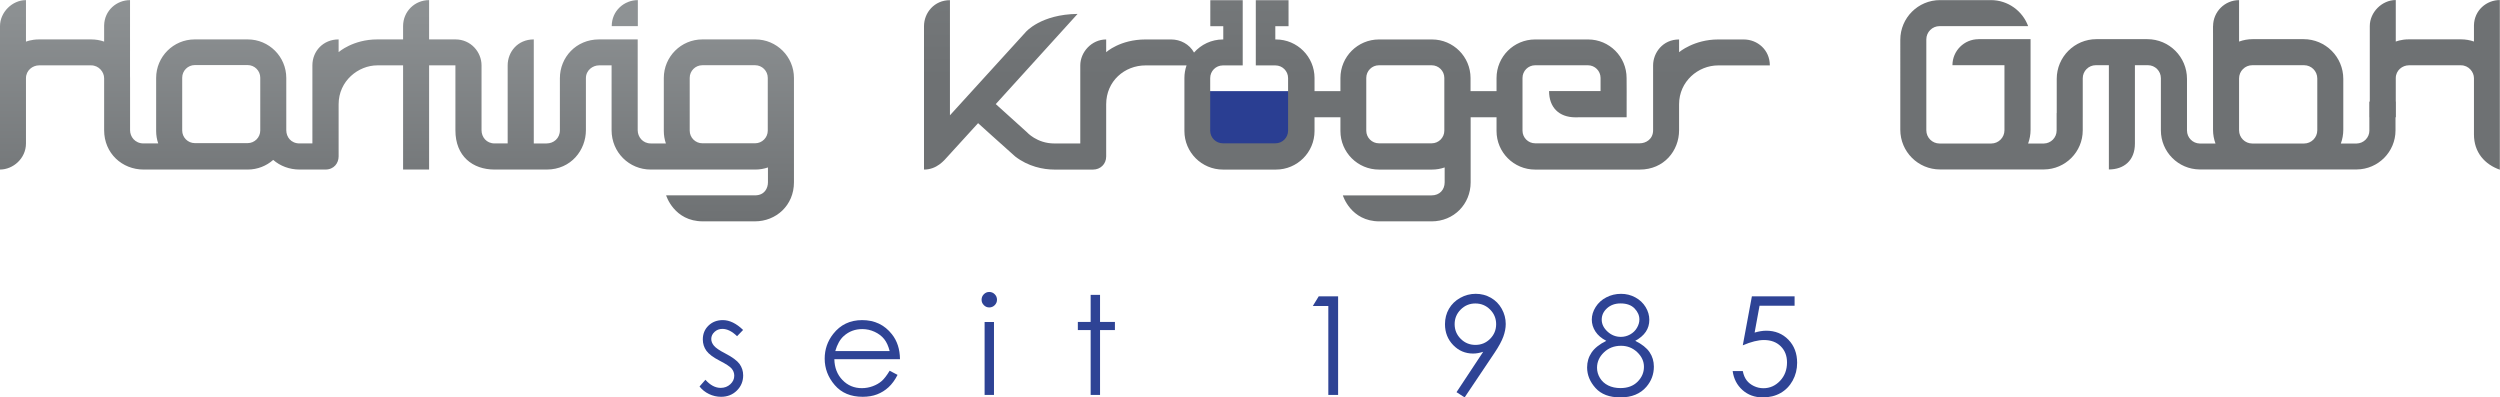
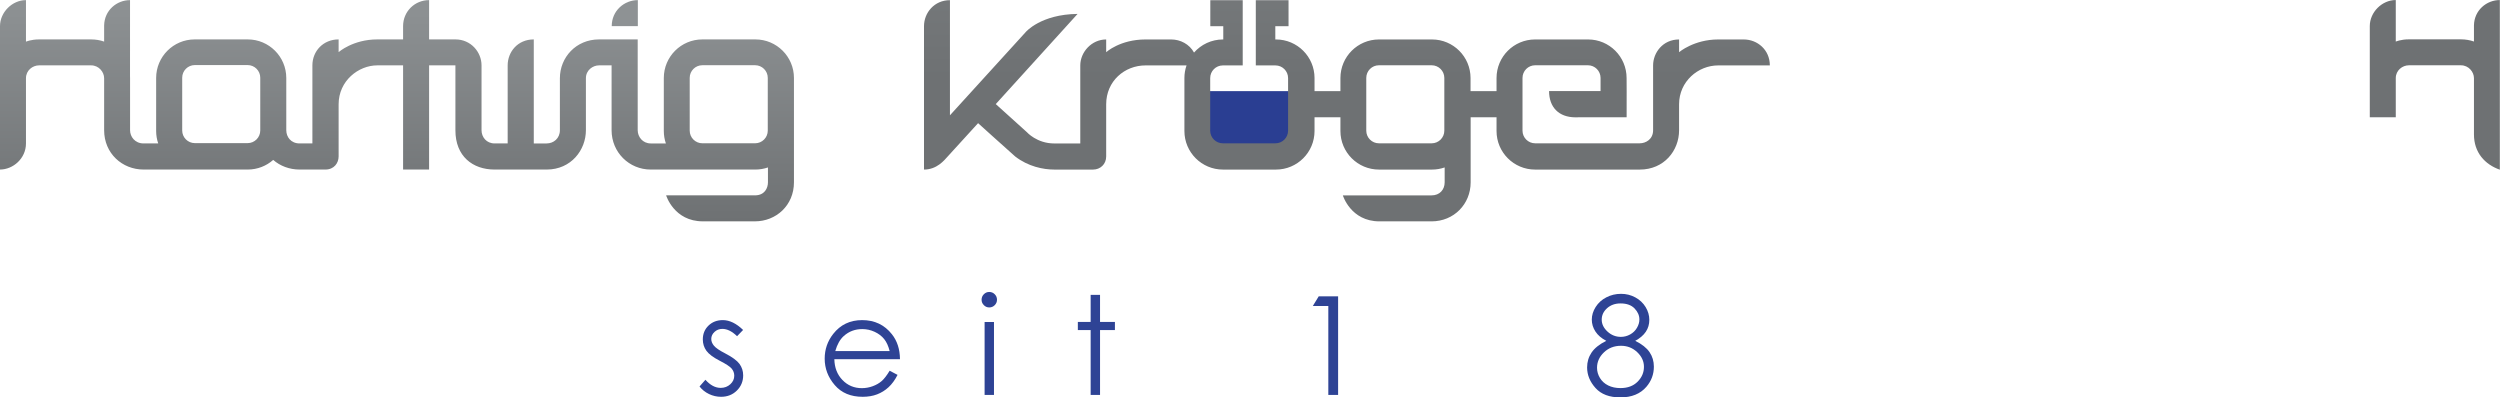
<svg xmlns="http://www.w3.org/2000/svg" xmlns:ns1="http://sodipodi.sourceforge.net/DTD/sodipodi-0.dtd" xmlns:ns2="http://www.inkscape.org/namespaces/inkscape" version="1.1" id="svg2" xml:space="preserve" width="5573.627" height="885.987" viewBox="0 0 5573.627 885.987" ns1:docname="Hartwig_Kröger_GmbH_Seit_1985_v2.svg" ns2:version="0.92.5 (2060ec1f9f, 2020-04-08)">
  <defs id="defs6">
    <linearGradient x1="0" y1="0" x2="1" y2="0" gradientUnits="userSpaceOnUse" gradientTransform="matrix(0,-977.815,-977.815,0,20859.9,5123.14)" spreadMethod="pad" id="linearGradient20">
      <stop style="stop-opacity:1;stop-color:#4777c4" offset="0" id="stop16" />
      <stop style="stop-opacity:1;stop-color:#2a3e92" offset="1" id="stop18" />
    </linearGradient>
    <linearGradient x1="0" y1="0" x2="1" y2="0" gradientUnits="userSpaceOnUse" gradientTransform="matrix(2e-7,3700,3700,-2e-7,6639.42,2944.66)" spreadMethod="pad" id="linearGradient28">
      <stop style="stop-opacity:1;stop-color:#6e7173" offset="0" id="stop24" />
      <stop style="stop-opacity:1;stop-color:#8e9294" offset="1" id="stop26" />
    </linearGradient>
    <linearGradient x1="0" y1="0" x2="1" y2="0" gradientUnits="userSpaceOnUse" gradientTransform="matrix(2e-7,3700,3700,-2e-7,22530.7,2944.66)" spreadMethod="pad" id="linearGradient38">
      <stop style="stop-opacity:1;stop-color:#6e7173" offset="0" id="stop34" />
      <stop style="stop-opacity:1;stop-color:#8e9294" offset="1" id="stop36" />
    </linearGradient>
    <clipPath clipPathUnits="userSpaceOnUse" id="clipPath48">
      <path d="m 37448.5,6644.58 v -0.01 c 0.5,0 0.9,0.01 1.4,0.01 z" id="path46" ns2:connector-curvature="0" />
    </clipPath>
    <linearGradient x1="0" y1="0" x2="1" y2="0" gradientUnits="userSpaceOnUse" gradientTransform="matrix(0,0.017,0.017,0,37449.2,6644.57)" spreadMethod="pad" id="linearGradient56">
      <stop style="stop-opacity:1;stop-color:#6e7173" offset="0" id="stop52" />
      <stop style="stop-opacity:1;stop-color:#8e9294" offset="1" id="stop54" />
    </linearGradient>
    <clipPath clipPathUnits="userSpaceOnUse" id="clipPath66">
      <path d="m 38756.6,4467.69 c 0,-122.28 -99.1,-221.41 -221.4,-221.41 h -865.3 c -122.3,0 -221.4,99.13 -221.4,221.41 v 866.92 c 0,122.28 99.1,221.41 221.4,221.41 h 865.3 c 122.3,0 221.4,-99.13 221.4,-221.41 z m 871.3,479.47 v -482.2 h 0.3 v -1.04 c 0,-118.82 -95.2,-215.38 -213.5,-217.59 v -0.05 h -3.4 -260.7 c 26.6,71.76 41.1,149.36 41.1,230.34 v 850.88 c 0,366.85 -297.4,664.24 -664.3,664.24 h -850.2 c -80.4,0 -157.4,-14.28 -228.7,-40.42 v 258.05 h -0.2 l 0.2,435.2 c -239.9,-0.77 -434.2,-195.18 -434.7,-435.11 h -1.1 v -111.85 h 0.2 v -770.11 -571.85 -72.09 -206.94 c 0,-80.98 14.5,-158.58 41.1,-230.34 h -259.4 -3.5 v 0.05 c -118.2,2.21 -213.5,98.77 -213.5,217.59 v 219.64 72.09 571.85 c 0,366.85 -297.4,664.24 -664.2,664.24 h -850.2 c -366.9,0 -664.3,-297.39 -664.3,-664.24 v -571.85 h -1.7 v -291.73 c 0,-118.82 -95.3,-215.38 -213.5,-217.59 v -0.05 h -3.5 -259.9 c 26.5,71.76 41,149.36 41,230.34 v 1504.05 c 0,3.7 -0.1,7.38 -0.1,11.07 h -344.5 -92.3 -434.2 v -0.51 c -240.2,-0.33 -434.9,-194.8 -435.6,-434.94 h 435.6 v -0.27 h 434.3 V 4467.69 c 0,-122.28 -99.2,-221.41 -221.5,-221.41 h -723.6 -140.1 c -122.3,0 -221.4,99.13 -221.4,221.41 v 1520.27 c 0,122.28 99.1,221.41 221.4,221.41 h 106.8 756.9 617.9 c -93.2,254.17 -337.4,435.53 -623.8,435.53 h -850.3 c -366.8,0 -664.2,-297.39 -664.2,-664.23 V 4476.62 c 0,-366.84 297.4,-664.23 664.2,-664.23 h 132.6 1600.8 c 1.9,0 3.8,0.02 5.7,0.07 358.4,3.06 648.1,294.57 648.1,653.77 v 217.33 h 0.2 v 654.13 c 0,120.58 97.8,218.33 218.4,218.33 0.3,0 0.7,-0.01 1.1,-0.01 v 0.01 h 217.2 v -218.33 c 0,0 0,-1318.29 0,-1525.3 250.7,0 435.7,147.92 435.7,432.35 0,309.28 0,1094.17 0,1094.17 v 217.11 h 217.4 v 0 c 119.8,-0.19 216.8,-97.32 216.8,-217.11 v -583.26 -72.09 -217.33 c 0,-359.2 289.7,-650.71 648.2,-653.77 1.8,-0.05 3.7,-0.07 5.6,-0.07 h 1600.8 132 883.9 c 1.9,0 3.8,0.02 5.6,0.07 358.5,3.06 648.2,294.57 648.2,653.77 v 289.42 l 0.2,191.51 z" id="path64" ns2:connector-curvature="0" />
    </clipPath>
    <linearGradient x1="0" y1="0" x2="1" y2="0" gradientUnits="userSpaceOnUse" gradientTransform="matrix(1e-7,2832.51,2832.51,-1e-7,35923.9,3812.39)" spreadMethod="pad" id="linearGradient74">
      <stop style="stop-opacity:1;stop-color:#6e7173" offset="0" id="stop70" />
      <stop style="stop-opacity:1;stop-color:#8e9294" offset="1" id="stop72" />
    </linearGradient>
    <linearGradient x1="0" y1="0" x2="1" y2="0" gradientUnits="userSpaceOnUse" gradientTransform="matrix(1e-7,2837.2,2837.2,-1e-7,40715,3807.46)" spreadMethod="pad" id="linearGradient84">
      <stop style="stop-opacity:1;stop-color:#6e7173" offset="0" id="stop80" />
      <stop style="stop-opacity:1;stop-color:#8e9294" offset="1" id="stop82" />
    </linearGradient>
  </defs>
  <ns1:namedview pagecolor="#ffffff" bordercolor="#666666" borderopacity="1" objecttolerance="10" gridtolerance="10" guidetolerance="10" ns2:pageopacity="0" ns2:pageshadow="2" ns2:window-width="1721" ns2:window-height="931" id="namedview4" showgrid="false" ns2:zoom="0.10603509" ns2:cx="2786.8132" ns2:cy="442.99335" ns2:window-x="2826" ns2:window-y="276" ns2:window-maximized="0" ns2:current-layer="g10" />
  <g id="g10" ns2:groupmode="layer" ns2:label="ink_ext_XXXXXX" transform="matrix(1.333,0,0,-1.333,0,885.987)">
    <g id="g12" transform="scale(0.1)">
      <g id="g14" transform="scale(1.324)">
        <path d="m 16300,3130.47 h -1094.1 v 738.42 H 16300 v -738.42" style="fill:url(#linearGradient20);fill-opacity:1;fill-rule:evenodd;stroke:none" id="path22" ns2:connector-curvature="0" />
      </g>
      <path d="m 12840.9,4461.42 c 0,-116.13 -95.1,-211.14 -211.2,-211.14 h -883.1 c -116.2,0 -211.2,95.01 -211.2,211.14 v 883.17 c 0,116.13 95,211.15 211.2,211.15 h 883.1 c 116.1,0 211.2,-95.02 211.2,-211.15 z m -8488.09,2.56 c 0,-116.13 -95.01,-211.14 -211.14,-211.14 H 3258.5 c -116.13,0 -211.15,95.01 -211.15,211.14 v 883.17 c 0,116.13 95.02,211.15 211.15,211.15 h 883.17 c 116.13,0 211.14,-95.02 211.14,-211.15 z m 8280.99,1523.48 h -886.5 c -356.3,0 -645.1,-288.8 -645.1,-645.05 v -886.48 c 0,-72.91 12.3,-142.91 34.6,-208.26 -68.3,0 -172.1,0 -253.9,0 -133.6,0 -217.4,110.23 -217.4,220.81 0,110.58 0,1518.98 0,1518.98 0,0 -263.6,0 -646.9,0 -383.38,0 -654.42,-300.29 -654.42,-648.62 0,-348.33 0,-733.63 0,-870.36 0,-136.73 -105.86,-220.81 -221.05,-220.81 -115.18,0 -215.68,0 -215.68,0 v 1739.79 c -272.83,0 -436.74,-212.87 -436.74,-434.03 0,-221.16 0,-1305.76 0,-1305.76 0,0 -83.55,0 -218.7,0 -135.15,0 -218.32,105.32 -218.32,220.81 0,115.5 0,824.17 0,1084.95 0,221.16 -177.04,434.03 -436.91,434.03 -269.07,0 -440.13,0 -440.13,0 v 657.2 c -237.75,0 -434.95,-187.52 -434.95,-435.41 0,-183.62 0,-216.87 0,-221.79 0,0 -23.96,0 -431.26,0 -407.3,0 -646.89,-212.87 -646.89,-212.87 v 212.87 c -258.03,0 -438.64,-196.28 -438.64,-434.03 0,-237.74 0,-1305.76 0,-1305.76 0,0 -66.81,0 -213.79,0 -146.98,0 -223,110.23 -223,220.81 v 67.62 806.31 c 0,356.25 -288.8,645.05 -645.05,645.05 h -886.48 c -356.26,0 -645.05,-288.8 -645.05,-645.05 v -886.48 c 0,-72.91 12.27,-142.91 34.56,-208.26 -80.11,0 -175.02,0 -244.67,0 -145.6,0 -226.05,113.92 -226.05,220.81 0,106.89 0,497.96 0,870.36 0,10.25 -0.32,20.41 -0.76,30.51 V 6213 c 0,0 0,2.52 0,6.78 0,49.99 0,370.44 0,424.88 -222.15,0 -429.21,-171.01 -432.87,-424.88 h -0.11 v -4.45 c -0.01,-0.78 -0.06,-1.55 -0.06,-2.33 h 0.06 v -261.96 c -68.32,23.63 -141.58,36.42 -217.48,36.42 -353.85,0 -737.199,0 -870.816,0 -133.617,0 -219.008,-37.78 -219.008,-37.78 0,391.79 0,694.98 0,694.98 C 203.961,6644.66 0,6441.47 0,6209.25 0,6155.81 0,3810.87 0,3810.87 c 217.473,0 434.336,184.3 434.336,436.8 0,59.21 0,222.49 0,437.77 0,189.37 0,418.99 0,653.4 0,130.97 112.113,214.59 219.008,214.59 106.894,0 741.806,0 870.816,0 129.01,0 217.48,-111.38 217.48,-214.59 0,-103.21 0,-482.98 0,-870.36 0,-387.38 302.25,-657.61 659.79,-657.61 230.1,0 612.07,0 855.16,0 h 226.68 659.8 c 163.45,0 312.59,60.91 426.26,161.12 116.82,-101.68 271.35,-161.12 441.79,-161.12 116.43,0 180.51,0 213.79,0 h 72.8 c 0,0 0,0 144.68,0 144.67,0 221.16,108.74 221.16,219.32 0,110.58 0,481.03 0,872.66 0,391.64 331.74,650.58 646.89,650.58 315.15,0 431.26,0 431.26,0 V 3810.87 h 434.95 v 1742.56 h 440.13 c 0,0 0,-699.42 0,-1084.95 -0.96,-436.1 289.89,-657.84 655.23,-657.61 70.46,-0.23 460.14,0 871.12,0 410.99,0 656.11,329.56 656.11,657.61 0,328.06 0,735.7 0,870.36 0,134.65 116.11,214.59 219.36,214.59 103.2,0 210.1,0 210.1,0 0,0 0,-716 0,-1084.95 0,-368.95 293,-657.61 654.2,-657.61 290.5,0 710.9,0 864.4,0 h 59 827.5 c 73.6,0 144.2,12.5 210.1,35.19 0,-95.81 0,-202.43 0,-248.97 0,-94 -53.5,-217.82 -217.5,-217.82 -164,0 -1485.5,0 -1485.5,0 0,0 130.9,-434.61 613.8,-434.61 482.8,0 519.7,0 871.7,0 352,0 652.4,265.4 652.4,652.43 0,207.83 0,568.95 0,858.84 v 446.92 439.56 c 0,356.25 -288.8,645.05 -645,645.05" style="fill:url(#linearGradient28);fill-opacity:1;fill-rule:evenodd;stroke:none" id="path30" ns2:connector-curvature="0" />
      <g id="g32" transform="scale(1.816)">
        <path d="m 13302,2456.37 c 0,-63.95 -52.3,-116.25 -116.3,-116.25 h -486.2 c -64,0 -116.3,52.3 -116.3,116.25 v 486.25 c 0,63.94 52.3,116.25 116.3,116.25 h 486.2 c 64,0 116.3,-52.31 116.3,-116.25 z m 2757.9,840.2 c -124.8,0 -13.2,0 -235.8,0 -222.7,0 -360,-117.2 -360,-117.2 v 117.2 c -151.5,0 -239.3,-123.8 -239.3,-238.97 0,-115.17 0,-515.47 0,-597.35 0,-81.88 -65.9,-120.13 -123.2,-120.13 -0.3,0 -0.8,0 -1.3,0 v 0 h -475.7 -93 -393.2 c -63.9,0 -116.3,52.3 -116.3,116.25 v 486.25 c 0,63.94 52.4,116.25 116.3,116.25 h 486.2 c 64,0 116.3,-52.31 116.3,-116.25 v -121.57 c -150.3,0 -437.9,0 -474.2,0 0,-148.47 89.6,-241 241.7,-241.7 7.7,0 15.5,0 23.2,0 v 0.7 h 449.4 l 0.3,240.62 v 0 l -0.6,120.61 c 0,196.14 -158.4,355.29 -354.6,355.29 h -488 c -196.2,0 -355.2,-159.01 -355.2,-355.15 v -120.75 h -239.4 v 120.75 c 0,196.14 -159,355.15 -355.2,355.15 h -488.1 c -196.1,0 -355.1,-159.01 -355.1,-355.15 v -120.75 h -238.5 v 120.75 c 0,196.14 -159,355.15 -355.2,355.15 h -6 v 122.11 h 121.8 v 239.73 h -301.5 v -600.95 h 181.1 c 63.9,0 116.2,-52.31 116.2,-116.25 v -484.84 c 0,-63.95 -52.3,-116.25 -116.2,-116.25 h -484.9 c -63.9,0 -116.2,52.3 -116.2,116.25 v 484.84 c 0,63.94 52.3,116.25 116.2,116.25 h 183.3 v 600.95 h -298.5 v -239.73 h 119.4 v -122.11 h -2.7 c -106.2,0 -201.6,-46.72 -266.6,-120.65 -42.4,77.13 -125.4,120.65 -210.4,120.65 -121.7,0 -2,0 -236.4,0 -234.4,0 -362.3,-117.2 -362.3,-117.2 v 117.2 c -134.9,0 -238.57,-117.2 -238.57,-238.97 0,-121.76 0,-718.92 0,-718.92 0,0 -78.29,0 -239.28,0 -160.99,0 -252.66,104.11 -252.66,104.11 l -286.36,258.55 c 0,0 564.67,622.42 753.41,830.44 -338.11,-3.56 -476.2,-165.68 -476.2,-165.68 -10.4,-11.41 -699.23,-768.17 -699.23,-768.17 v 1060.48 c -144.09,0 -238.95,-115.93 -238.95,-239.73 0,-123.79 0,-1320.49 0,-1320.49 118.59,0 186.43,85.24 218.41,120.75 -0.49,0 279.7,306.78 279.7,306.78 0,0 227,-205.31 341.63,-306.78 118.87,-92.34 257.73,-120.75 360.25,-120.75 58.85,0 283.6,0 357.65,0 65,0 120.2,48.7 120.2,120.75 0,31.82 0,256.46 0,480.47 0,213.6 169.5,358.19 362.3,358.19 121.2,0 278,0 377.8,0 -12.6,-36.41 -19.6,-75.48 -19.6,-116.18 v -488.08 c 0,-196.15 159,-355.15 355.2,-355.15 h 488 c 196.2,0 355.2,159 355.2,355.15 v 126.37 h 238.5 v -126.37 c 0,-196.15 159,-355.15 355.1,-355.15 h 488.1 c 41,0 80.2,7.01 116.8,19.76 0,-49.62 0,-105.47 0,-137.47 0,-66.97 -45.4,-119.93 -120.7,-119.93 -75.3,0 -817,0 -817,0 0,0 72.1,-239.28 337.4,-239.28 265.4,0 273.6,0 479.6,0 206,0 360.1,159.31 360.1,359.21 0,139.33 0,433.63 0,599.23 h 238.4 v -126.37 c 0,-196.15 159,-355.15 355.2,-355.15 h 337.9 150.1 c 137.5,0 339.5,0 475.8,0 224.1,0 362.2,174.34 362.2,362.06 0,187.73 0,28.6 0,239.16 0,210.55 175.3,358.19 360,358.19 184.6,0 475.9,0 475.9,0 0,144.09 -115.2,238.97 -240.1,238.97" style="fill:url(#linearGradient38);fill-opacity:1;fill-rule:evenodd;stroke:none" id="path40" ns2:connector-curvature="0" />
      </g>
      <g id="g42">
        <g id="g44" clip-path="url(#clipPath48)">
          <g id="g50" transform="scale(2.298)">
            <path d="m 16299.4,2892.04 v 0 c 0.2,0 0.4,0 0.6,0 h -0.6" style="fill:url(#linearGradient56);fill-opacity:1;fill-rule:nonzero;stroke:none" id="path58" ns2:connector-curvature="0" />
          </g>
        </g>
      </g>
      <g id="g60">
        <g id="g62" clip-path="url(#clipPath66)">
          <g id="g68" transform="scale(2.458)">
-             <path d="m 15767.6,1817.62 c 0,-49.75 -40.3,-90.08 -90.1,-90.08 h -352 c -49.8,0 -90.1,40.33 -90.1,90.08 v 352.69 c 0,49.75 40.3,90.08 90.1,90.08 h 352 c 49.8,0 90.1,-40.33 90.1,-90.08 z m 354.4,195.06 v -196.17 h 0.2 v -0.43 c 0,-48.34 -38.8,-87.62 -86.9,-88.52 v -0.02 h -1.4 -106 c 10.8,29.19 16.7,60.76 16.7,93.71 v 346.17 c 0,149.24 -121,270.23 -270.3,270.23 h -345.9 c -32.7,0 -64,-5.8 -93,-16.44 v 104.98 h -0.1 l 0.1,177.06 c -97.6,-0.31 -176.7,-79.41 -176.9,-177.02 h -0.4 v -45.51 h 0.1 v -313.3 -232.65 -29.33 -84.19 c 0,-32.95 5.9,-64.52 16.7,-93.71 h -105.5 -1.5 v 0.02 c -48.1,0.9 -86.8,40.18 -86.8,88.52 v 89.36 29.33 232.65 c 0,149.24 -121,270.23 -270.2,270.23 H 14265 c -149.3,0 -270.3,-120.99 -270.3,-270.23 v -232.65 h -0.7 v -118.69 c 0,-48.34 -38.8,-87.62 -86.8,-88.52 v -0.02 h -1.5 -105.7 c 10.8,29.19 16.7,60.76 16.7,93.71 v 611.9 c 0,1.5 -0.1,3 -0.1,4.5 h -140.1 -37.6 -176.6 v -0.2 c -97.7,-0.14 -177,-79.26 -177.2,-176.95 h 177.2 v -0.11 h 176.7 v -442.77 c 0,-49.75 -40.4,-90.08 -90.1,-90.08 h -294.4 -57 c -49.8,0 -90.1,40.33 -90.1,90.08 v 618.5 c 0,49.74 40.3,90.07 90.1,90.07 h 43.4 308 251.3 c -37.9,103.41 -137.2,177.19 -253.7,177.19 h -346 c -149.2,0 -270.2,-120.98 -270.2,-270.23 v -611.9 c 0,-149.24 121,-270.23 270.2,-270.23 h 54 651.2 c 0.8,0 1.6,0.01 2.3,0.03 145.9,1.24 263.7,119.84 263.7,265.97 v 88.42 h 0.1 v 266.12 c 0,49.06 39.8,88.83 88.9,88.83 0.1,0 0.2,-0.01 0.4,-0.01 v 0.01 h 88.4 v -88.83 c 0,0 0,-536.32 0,-620.54 102,0 177.2,60.18 177.2,175.89 0,125.83 0,445.15 0,445.15 v 88.33 h 88.5 v 0 c 48.7,-0.08 88.2,-39.6 88.2,-88.33 v -237.29 -29.33 -88.42 c 0,-146.13 117.8,-264.73 263.7,-265.97 0.7,-0.02 1.5,-0.03 2.3,-0.03 h 651.2 53.7 359.6 c 0.8,0 1.6,0.01 2.3,0.03 145.9,1.24 263.7,119.84 263.7,265.97 v 117.75 l 0.1,77.91 h -178" style="fill:url(#linearGradient74);fill-opacity:1;fill-rule:nonzero;stroke:none" id="path76" ns2:connector-curvature="0" />
-           </g>
+             </g>
        </g>
      </g>
      <g id="g78" transform="scale(2.565)">
        <path d="m 16300.1,2590.97 c -86.6,-0.05 -167.3,-66.72 -168.7,-165.67 v 0 -1.73 c 0,-0.31 -0.1,-0.61 -0.1,-0.91 h 0.1 v -102.15 c -26.7,9.21 -55.3,14.2 -84.9,14.2 -138,0 -287.4,0 -339.5,0 -52.1,0 -85.4,-14.73 -85.4,-14.73 0,152.77 0,271 0,271 -89.8,0 -169.4,-79.23 -169.4,-169.78 0,-12.24 0,-332.2 0,-594.49 h 169.4 c 0,0.1 0,0.2 0,0.3 0,73.84 0,163.38 0,254.78 0,51.07 43.7,83.68 85.4,83.68 41.7,0 289.2,0 339.5,0 50.3,0 84.9,-43.43 84.9,-83.68 0,-40.24 0,-216.46 0,-367.51 0,-117.55 71.3,-195.53 168.7,-229.62 v 1106.31" style="fill:url(#linearGradient84);fill-opacity:1;fill-rule:evenodd;stroke:none" id="path86" ns2:connector-curvature="0" />
      </g>
      <path d="m 10667.9,6644.66 c -226,0 -436.7,-175.54 -436.7,-435.41 h 436.7 c 0,0 0,375.82 0,435.41" style="fill:#8e9294;fill-opacity:1;fill-rule:evenodd;stroke:none" id="path88" ns2:connector-curvature="0" />
      <path d="m 12428.4,1127.99 -100.9,-104.27 c -84,81.46 -166,122.21 -246.2,122.21 -51,0 -94.6,-16.81 -131,-50.46 -36.3,-33.63 -54.5,-72.88 -54.5,-117.72 0,-39.629 15,-77.371 44.9,-113.25 30,-36.629 92.9,-79.609 188.8,-128.949 116.9,-60.551 196.3,-118.86 238.2,-174.922 41.2,-56.82 61.8,-120.719 61.8,-191.731 0,-100.179 -35.2,-185.007 -105.6,-254.527 -70.3,-69.519 -158.3,-104.281 -263.8,-104.281 -70.4,0 -137.6,15.332 -201.6,45.98 -64,30.629 -117,72.879 -158.9,126.7 l 98.6,112.128 c 80.2,-90.457 165.3,-135.679 255.2,-135.679 62.9,0 116.5,20.191 160.7,60.551 44.2,40.359 66.3,87.82 66.3,142.402 0,44.848 -14.6,84.828 -43.8,119.969 -29.3,34.379 -95.2,77.738 -197.8,130.07 -110.1,56.801 -185,112.859 -224.7,168.199 -39.7,55.301 -59.6,118.461 -59.6,189.488 0,92.672 31.6,169.682 94.9,230.972 63.3,61.29 143.2,91.95 239.8,91.95 112.3,0 225.4,-54.94 339.2,-164.83" style="fill:#2e4395;fill-opacity:1;fill-rule:nonzero;stroke:none" id="path90" ns2:connector-curvature="0" />
      <path d="m 14879.4,774.801 c -20.9,83.699 -51.4,150.621 -91.5,200.699 -40,50.07 -93,90.44 -158.8,121.1 -65.9,30.64 -135.1,45.97 -207.7,45.97 -119.8,0 -222.7,-38.5 -308.7,-115.48 -62.9,-56.07 -110.5,-140.168 -142.6,-252.289 z m 0,-328.539 132.3,-69.52 c -43.4,-85.211 -93.5,-153.992 -150.4,-206.312 -56.8,-52.328 -120.8,-92.129 -191.9,-119.41 -71.1,-27.27 -151.5,-40.93 -241.3,-40.93 -199,0 -354.6,65.211 -466.8,195.672 -112.3,130.429 -168.4,277.879 -168.4,442.328 0,154.742 47.5,292.66 142.5,413.75 120.5,153.99 281.7,230.98 483.8,230.98 207.9,0 374,-78.87 498.2,-236.58 88.3,-111.4 133.2,-250.431 134.7,-417.111 h -1097.7 c 3,-141.699 48.3,-257.867 135.8,-348.469 87.6,-90.621 195.7,-135.922 324.5,-135.922 62.1,0 122.5,10.793 181.3,32.391 58.7,21.59 108.6,50.269 149.8,86.012 41.2,35.73 85.7,93.449 133.6,173.121" style="fill:#2e4395;fill-opacity:1;fill-rule:nonzero;stroke:none" id="path92" ns2:connector-curvature="0" />
      <g id="g94" transform="scale(1.023)">
        <path d="m 16097.3,1232.92 h 153.4 V 40.551 h -153.4 z m 76.1,490.98 c 34.9,0 64.7,-12.43 89.5,-37.26 24.7,-24.84 37.1,-54.79 37.1,-89.86 0,-34.36 -12.4,-63.94 -37.1,-88.77 -24.8,-24.85 -54.6,-37.27 -89.5,-37.27 -34.2,0 -63.6,12.42 -88.3,37.27 -24.8,24.83 -37.2,54.41 -37.2,88.77 0,35.07 12.4,65.02 37.2,89.86 24.7,24.83 54.1,37.26 88.3,37.26" style="fill:#2e4395;fill-opacity:1;fill-rule:nonzero;stroke:none" id="path96" ns2:connector-curvature="0" />
      </g>
      <g id="g98" transform="scale(1.144)">
        <path d="m 15945.1,1499.1 h 137.3 V 1102.99 H 16300 V 984.374 h -217.6 V 36.278 h -137.3 V 984.374 h -187.2 v 118.616 h 187.2 v 396.11" style="fill:#2e4395;fill-opacity:1;fill-rule:nonzero;stroke:none" id="path100" ns2:connector-curvature="0" />
      </g>
      <g id="g102" transform="scale(1.373)">
        <path d="m 16064,1231.35 h 236 V 30.213 h -119.2 V 1113.77 h -188.6 l 71.8,117.58" style="fill:#2e4395;fill-opacity:1;fill-rule:nonzero;stroke:none" id="path104" ns2:connector-curvature="0" />
      </g>
      <g id="g106" transform="scale(1.545)">
-         <path d="m 15971.7,568.322 c 62.6,0 115.6,21.888 159.2,65.691 43.5,43.793 65.3,96.652 65.3,158.591 0,61.936 -21.9,114.797 -65.7,158.595 -43.8,43.791 -96.9,65.681 -159.3,65.681 -62,0 -114.8,-21.89 -158.6,-65.681 -43.8,-43.798 -65.7,-96.659 -65.7,-158.595 0,-61.939 22,-114.798 65.9,-158.591 43.8,-43.803 96.8,-65.691 158.9,-65.691 z M 15855,0 l -87.8,56.621 288.9,437.195 c -38.7,-12.747 -75,-19.124 -109,-19.124 -84.8,0 -156.9,30.599 -216,91.817 -59.1,61.205 -88.7,136.568 -88.7,226.095 0,61.443 14.3,116.86 42.8,166.219 28.6,49.357 69.1,88.787 121.6,118.307 52.5,29.51 108.8,44.28 168.8,44.28 59,0 113.5,-14.28 163.6,-42.82 50.1,-28.56 89.4,-68.48 117.9,-119.767 28.6,-51.301 42.9,-105.975 42.9,-164.04 0,-44.036 -8.9,-90.128 -26.5,-138.275 -17.7,-48.148 -49.2,-106.091 -94.7,-173.833 L 15855,0" style="fill:#2e4395;fill-opacity:1;fill-rule:nonzero;stroke:none" id="path108" ns2:connector-curvature="0" />
-       </g>
+         </g>
      <g id="g110" transform="scale(1.697)">
        <path d="m 15971.3,926.222 c -53.3,0 -97.6,-15.754 -132.6,-47.242 -35.1,-31.492 -52.7,-69.034 -52.7,-112.634 0,-43.173 18.9,-82.253 56.6,-117.263 37.8,-35.016 81.8,-52.526 132,-52.526 32.3,0 62.7,7.931 91.4,23.786 28.7,15.856 51.1,37.543 67.1,65.076 16.2,27.515 24.2,55.161 24.2,82.906 0,39.193 -15.9,75.315 -47.6,108.347 -31.8,33.029 -77.9,49.55 -138.4,49.55 z m 4.6,-417.531 c -66.8,0 -122.9,-21.694 -168.2,-65.071 -45.3,-43.388 -67.9,-93.923 -67.9,-151.615 0,-35.677 9.7,-69.366 29,-101.077 19.4,-31.71 46.4,-56.15 81.2,-73.331 34.7,-17.181 75,-25.77 120.7,-25.77 70.8,0 127.1,20.916 168.9,62.766 41.7,41.832 62.7,90.724 62.7,146.662 0,54.176 -22.1,102.29 -66.3,144.346 -44.3,42.055 -97.6,63.091 -160.1,63.091 z m 140.4,48.892 c 65.7,-32.601 112.7,-69.808 141.1,-111.647 28.4,-41.845 42.6,-89.415 42.6,-142.702 0,-74.881 -24.5,-140.946 -73.3,-198.187 C 16166.8,35.016 16081.1,0 15969.7,0 c -107.5,0 -189,30.721 -244.5,92.16 -55.4,61.442 -83.2,129.158 -83.2,203.15 0,54.168 14.5,102.942 43.6,146.331 29.1,43.377 77.5,82.022 145.3,115.942 -47.5,24.663 -83.2,55.264 -107,91.824 -23.8,36.555 -35.7,75.753 -35.7,117.597 0,42.281 12.7,83.571 38,123.873 25.4,40.295 60.4,72.003 105.1,95.129 44.7,23.124 93,34.684 145,34.684 50.7,0 97.6,-11.68 140.7,-35.018 43.2,-23.344 77,-55.055 101.5,-95.127 24.3,-40.081 36.6,-82.143 36.6,-126.181 0,-44.054 -11.5,-83.24 -34.7,-117.597 -23.1,-34.348 -57.8,-64.079 -104.1,-89.184" style="fill:#2e4395;fill-opacity:1;fill-rule:nonzero;stroke:none" id="path112" ns2:connector-curvature="0" />
      </g>
      <g id="g114" transform="scale(1.844)">
-         <path d="M 16276.9,916.839 V 831.72 h -317.8 l -44.7,-243.874 c 38.8,11.397 73.8,17.097 105,17.097 81.4,0 148.5,-27.264 201.4,-81.773 52.8,-54.521 79.2,-124.333 79.2,-209.448 0,-58.777 -13.6,-112.684 -40.7,-161.724 -27.2,-49.044 -64,-86.638 -110.4,-112.784 C 16102.5,13.073 16048.9,0 15988.1,0 c -72.5,0 -133.8,22.193 -183.6,66.576 -49.8,44.38 -79.6,101.835 -89.3,172.363 h 91.8 c 6.8,-34.459 18.5,-62.427 34.9,-83.904 16.4,-21.49 38.3,-38.814 65.7,-51.984 27.3,-13.17 56,-19.753 86,-19.753 58.8,0 109.2,22.252 151.4,66.781 42.1,44.516 63.2,100.177 63.2,166.962 0,60.308 -19,109.287 -57.2,146.929 -38.1,37.636 -88.9,56.466 -152.5,56.466 -52.7,0 -116.6,-16.017 -191.5,-48.03 l 82.6,444.433 h 387.3" style="fill:#2e4395;fill-opacity:1;fill-rule:nonzero;stroke:none" id="path116" ns2:connector-curvature="0" />
-       </g>
+         </g>
    </g>
  </g>
</svg>